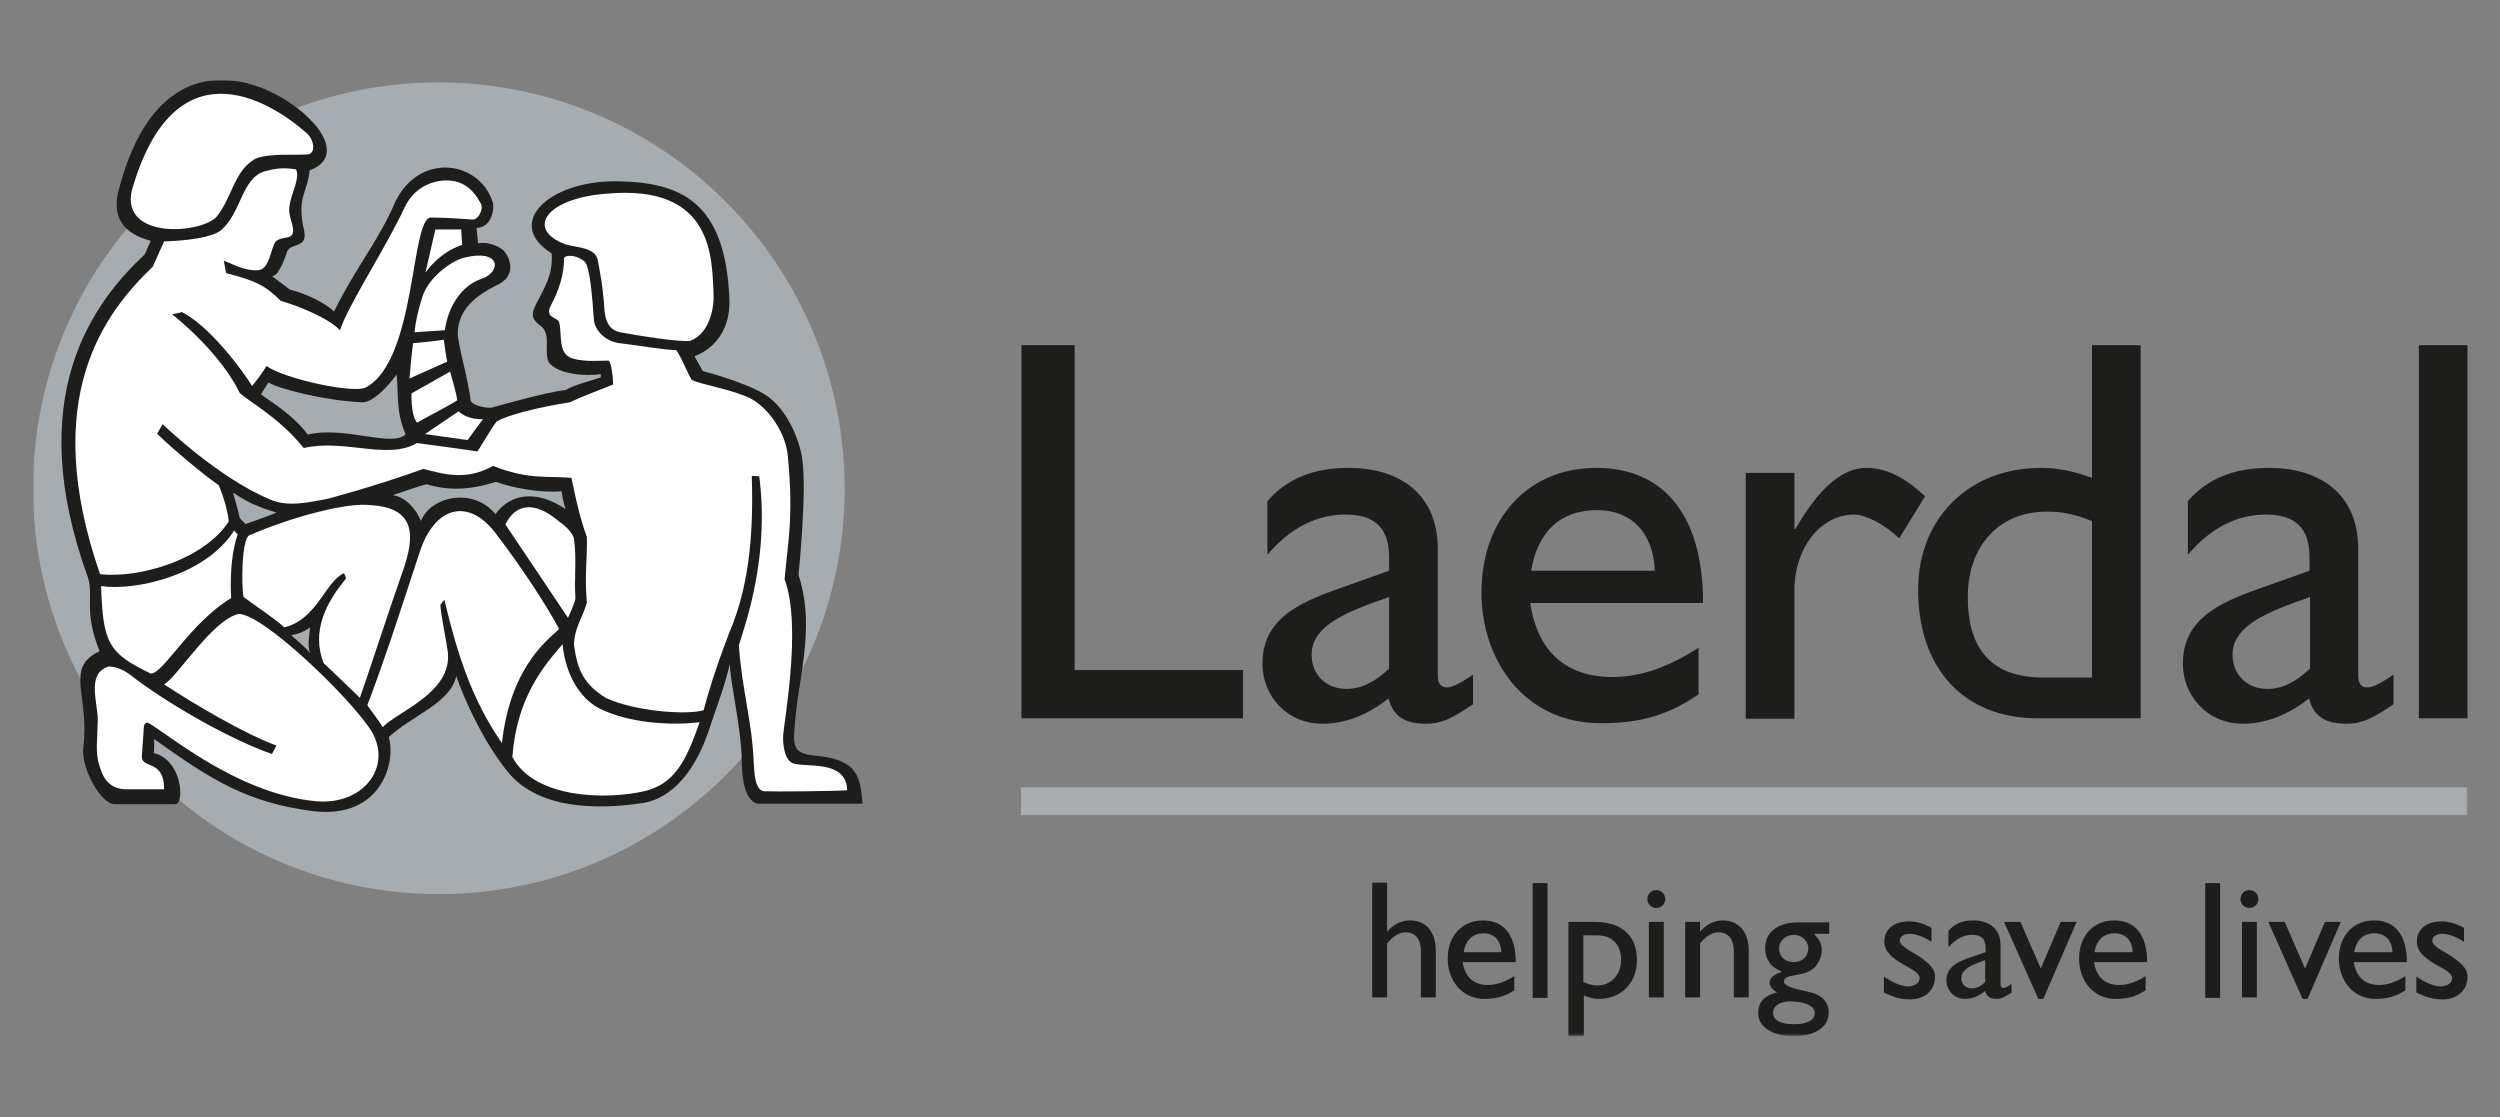
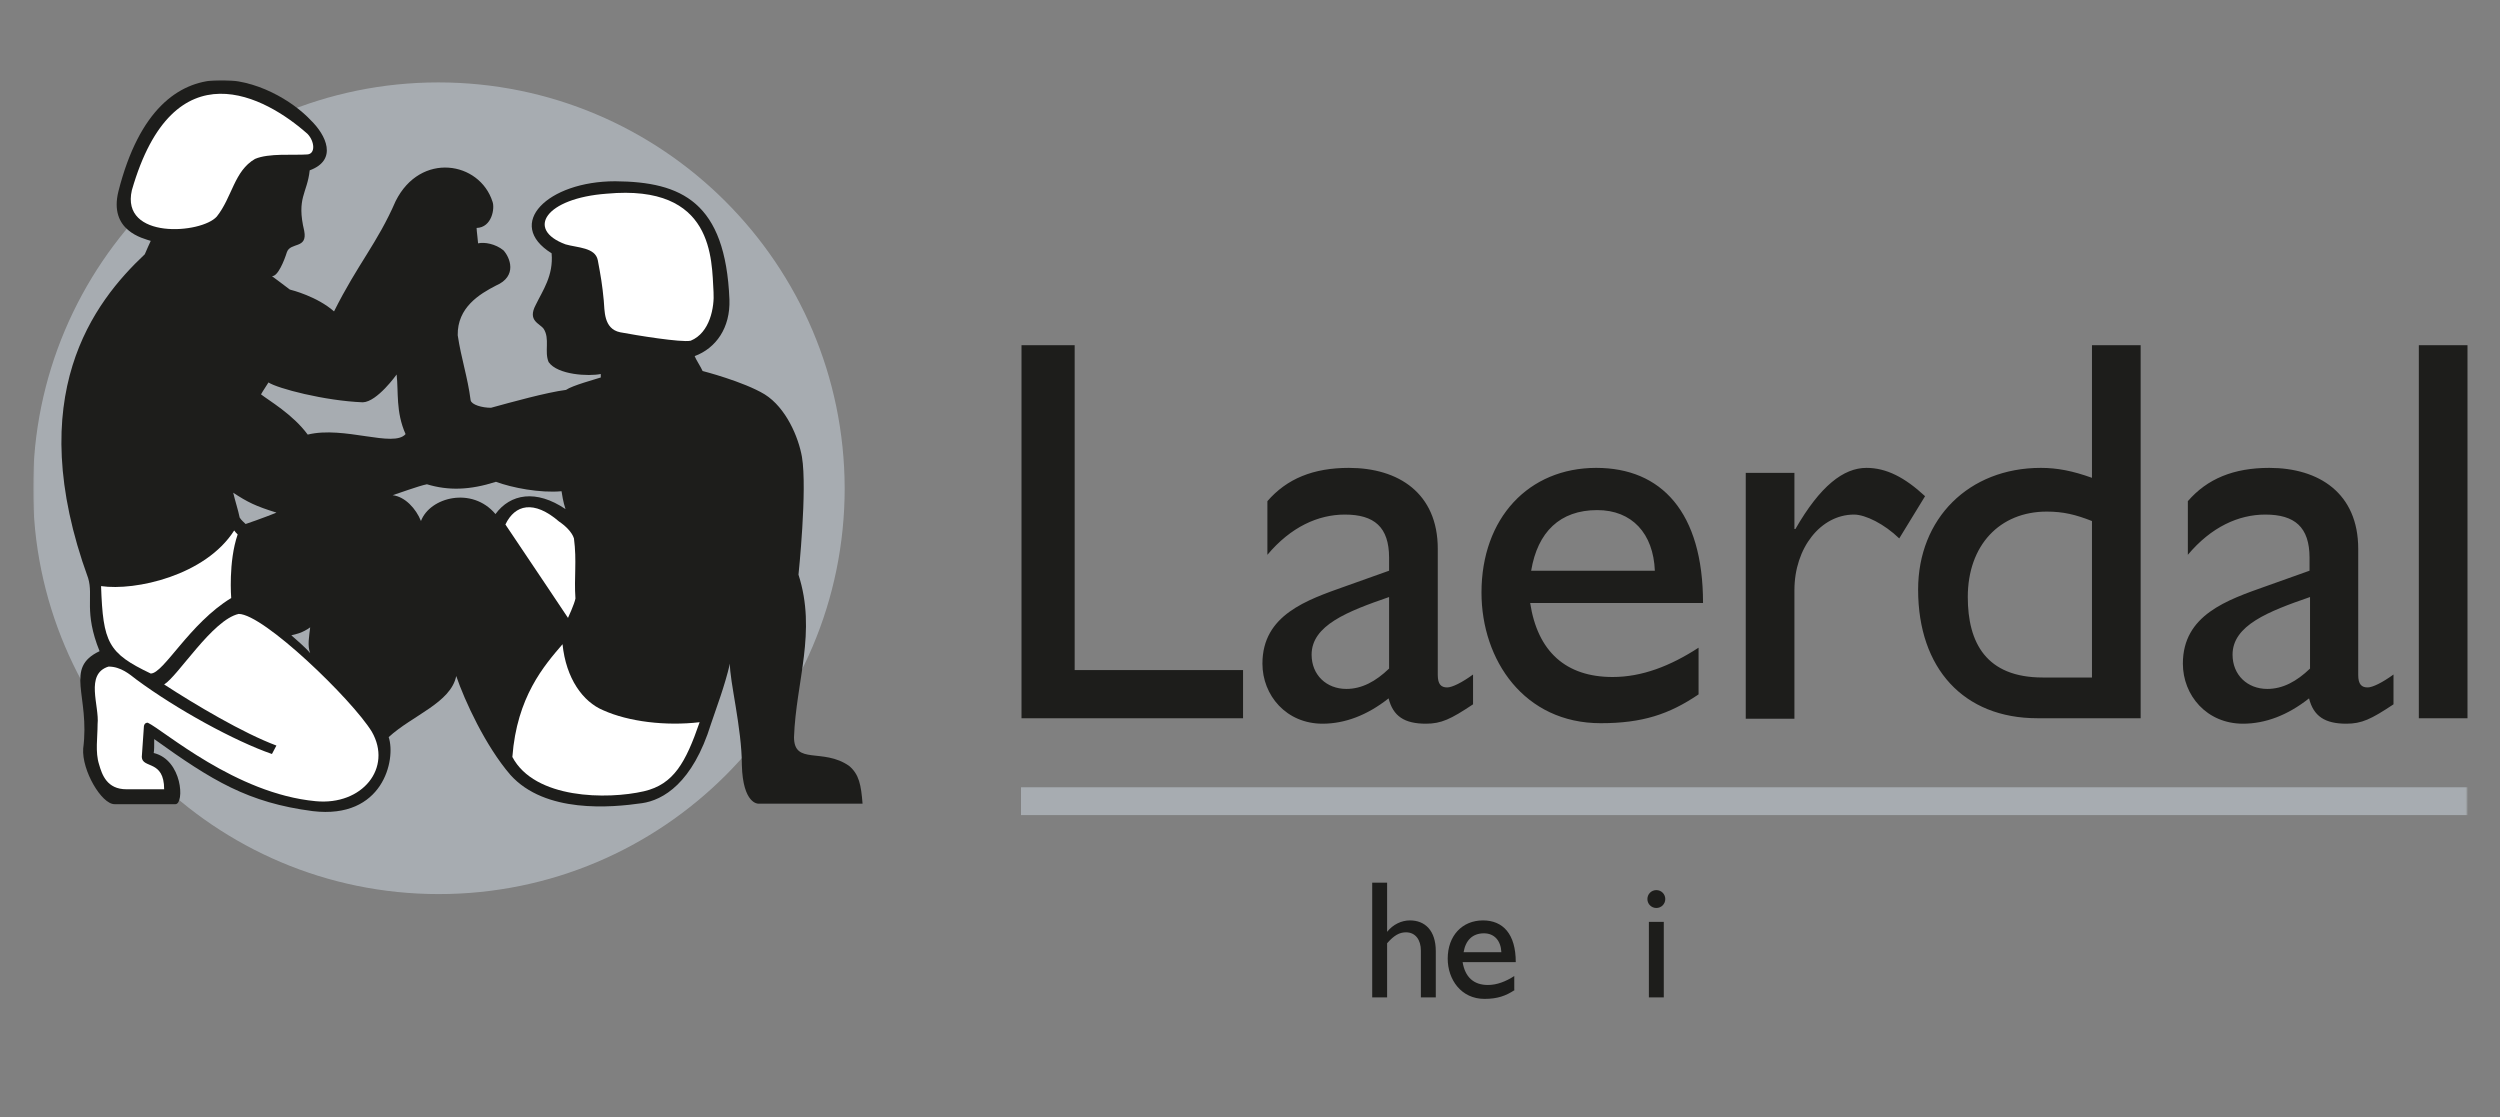
<svg xmlns="http://www.w3.org/2000/svg" width="1119" height="500" viewBox="0 0 1119 500" fill="none">
  <rect x="0" y="0" width="1119" height="500" fill="#808080" stroke="none" />
  <mask id="mask0_235_326" style="mask-type:luminance" maskUnits="userSpaceOnUse" x="15" y="36" width="1090" height="428">
    <path d="M15 36H1104.45V463.555H15V36Z" fill="white" />
  </mask>
  <g mask="url(#mask0_235_326)">
    <path d="M196.205 36.889C96.153 36.889 14.777 118.265 14.777 218.539C14.777 318.813 96.153 400.189 196.427 400.189C296.702 400.189 378.077 318.813 378.077 218.539C377.855 118.265 296.479 36.889 196.205 36.889Z" fill="#A7ACB1" />
  </g>
  <path d="M481.02 299.915H556.392V321.481H457.229V154.506H481.02V299.915ZM659.334 315.256C649.329 321.926 645.105 323.927 638.212 323.927C628.652 323.927 623.538 320.592 621.537 312.588C611.977 320.147 601.971 323.927 591.966 323.927C575.735 323.927 565.063 311.254 565.063 297.024C565.063 275.235 584.851 268.565 602.416 262.34L621.759 255.447V249.666C621.759 235.881 615.089 230.323 601.971 230.323C589.965 230.323 577.737 235.881 567.287 248.332V224.32C575.958 214.315 587.742 209.423 603.75 209.423C625.984 209.423 643.549 220.762 643.549 245.664V302.138C643.549 306.362 645.105 307.696 647.773 307.696C649.996 307.696 654.443 305.473 659.334 301.916V315.256ZM621.759 267.231C603.083 273.679 587.075 279.904 587.075 293.022C587.075 302.138 593.745 308.364 602.638 308.364C609.531 308.364 615.756 305.028 621.759 299.248V267.231ZM760.276 310.809C747.158 319.703 735.152 323.705 716.475 323.705C682.235 323.705 663.114 295.468 663.114 265.23C663.114 231.879 684.236 209.423 714.474 209.423C743.6 209.423 762.277 229.211 762.277 269.899H684.903C688.238 291.688 700.912 303.027 721.811 303.027C734.929 303.027 747.603 298.136 760.276 289.909V310.809ZM740.71 255.447C740.043 238.772 730.482 228.322 714.919 228.322C698.244 228.322 688.238 238.105 685.348 255.447H740.71ZM803.187 211.647V236.771H803.632C814.749 217.427 825.198 209.423 835.426 209.423C844.319 209.423 852.546 213.648 861.662 222.097L850.1 240.995C843.43 234.547 834.981 230.323 829.867 230.323C814.971 230.323 803.187 245.22 803.187 264.118V321.704H781.398V211.647H803.187ZM958.156 321.481H911.91C879.004 321.481 858.549 299.248 858.549 263.896C858.549 232.102 881.227 209.423 913.466 209.423C920.804 209.423 927.696 210.757 936.367 213.87V154.506H958.156V321.481ZM936.367 233.213C929.03 230.323 923.472 228.989 916.134 228.989C895.012 228.989 880.783 244.108 880.783 267.231C880.783 287.686 889.009 303.25 914.356 303.25H936.367V233.213ZM1071.33 315.256C1061.32 321.926 1057.1 323.927 1050.2 323.927C1040.64 323.927 1035.53 320.592 1033.53 312.588C1023.97 320.147 1013.96 323.927 1003.96 323.927C987.727 323.927 977.055 311.254 977.055 297.024C977.055 275.235 996.843 268.565 1014.41 262.34L1033.75 255.447V249.666C1033.75 235.881 1027.08 230.323 1013.96 230.323C1001.96 230.323 989.728 235.881 979.278 248.332V224.32C987.95 214.315 999.733 209.423 1015.74 209.423C1037.98 209.423 1055.54 220.762 1055.54 245.664V302.138C1055.54 306.362 1057.1 307.696 1059.76 307.696C1061.99 307.696 1066.43 305.473 1071.33 301.916V315.256ZM1033.97 267.231C1015.3 273.679 999.289 279.904 999.289 293.022C999.289 302.138 1005.96 308.364 1014.85 308.364C1021.74 308.364 1027.97 305.028 1033.97 299.248V267.231ZM1082.67 154.506H1104.45V321.481H1082.67V154.506ZM620.87 417.087C623.538 413.752 627.318 411.973 631.098 411.973C637.768 411.973 642.659 416.42 642.659 425.758V446.435H635.989V425.535C635.989 420.644 633.543 417.309 629.319 417.309C626.428 417.309 623.983 418.643 620.87 422.2V446.435H614.2V395.075H620.87V417.087ZM678.011 443.1C674.009 445.768 670.229 447.102 664.448 447.102C653.998 447.102 647.995 438.431 647.995 429.093C647.995 418.865 654.443 411.973 663.781 411.973C672.675 411.973 678.455 417.976 678.455 430.649H654.665C655.777 437.319 659.557 440.877 666.005 440.877C670.007 440.877 674.009 439.32 677.788 436.875V443.1M672.008 426.202C671.785 421.089 668.895 417.754 664.226 417.754C659.112 417.754 655.999 420.866 655.11 426.202H672.008Z" fill="#1D1D1B" />
  <mask id="mask1_235_326" style="mask-type:luminance" maskUnits="userSpaceOnUse" x="15" y="36" width="1090" height="428">
-     <path d="M15 36H1104.45V463.555H15V36Z" fill="white" />
+     <path d="M15 36H1104.45V463.555V36Z" fill="white" />
  </mask>
  <g mask="url(#mask1_235_326)">
    <path d="M686.015 395.298H692.685V446.658H686.015V395.298ZM708.694 463.778H702.023V412.64H713.585C725.814 412.64 732.706 418.643 732.706 429.76C732.706 439.988 725.591 447.102 715.586 447.102C713.363 447.102 711.362 446.658 708.916 445.546V463.778M708.694 439.543C710.695 440.432 712.918 441.099 714.919 441.099C721.144 441.099 725.591 436.208 725.591 429.76C725.591 422.868 721.812 418.643 714.697 418.643H708.694V439.543Z" fill="#1D1D1B" />
  </g>
  <path d="M741.377 406.414C739.154 406.414 737.375 404.636 737.375 402.412C737.375 400.189 739.154 398.41 741.377 398.41C743.6 398.41 745.379 400.189 745.379 402.412C745.379 404.636 743.6 406.414 741.377 406.414ZM738.042 412.64H744.712V446.435H738.042V412.64Z" fill="#1D1D1B" />
  <mask id="mask2_235_326" style="mask-type:luminance" maskUnits="userSpaceOnUse" x="15" y="36" width="1090" height="428">
    <path d="M15 36H1104.45V463.555H15V36Z" fill="white" />
  </mask>
  <g mask="url(#mask2_235_326)">
-     <path d="M760.943 417.087C763.611 413.752 767.391 411.973 771.17 411.973C777.618 411.973 782.732 416.42 782.732 425.536V446.435H776.062V425.536C776.062 420.644 773.616 417.309 769.392 417.309C766.501 417.309 764.056 418.643 760.943 422.201V446.435H754.273V412.64H760.943V417.087ZM818.751 417.976H811.858C814.526 420.644 815.416 422.423 815.416 425.313C815.416 428.204 813.859 431.317 812.303 432.873C807.856 437.764 798.518 435.319 798.518 439.321C798.518 441.099 802.075 442.433 808.745 443.767C815.86 445.101 818.528 448.881 818.528 453.106C818.528 459.776 812.525 463.778 802.52 463.778C793.404 463.778 786.956 459.553 786.956 453.55C786.956 448.659 789.624 445.546 795.405 444.212C793.182 442.878 792.07 441.322 792.07 439.988C792.07 437.764 794.071 435.986 797.406 435.096V434.874C794.96 433.762 792.959 432.428 791.848 430.649C790.736 428.871 790.069 426.87 790.069 424.424C790.069 417.309 795.628 412.862 804.743 412.862H818.751V417.976ZM801.186 448.214C796.739 448.214 793.626 450.215 793.626 453.328C793.626 456.663 796.962 458.442 802.965 458.442C808.745 458.442 812.303 456.663 812.303 453.55C812.303 449.326 805.41 448.214 801.186 448.214ZM802.965 418.421C799.185 418.421 796.295 421.311 796.295 424.424C796.295 428.204 798.963 430.649 802.965 430.649C806.744 430.649 809.412 427.981 809.412 424.424C809.412 421.311 806.522 418.421 802.965 418.421Z" fill="#1D1D1B" />
-   </g>
-   <path d="M864.552 421.534C860.772 419.088 857.215 417.976 854.769 417.976C852.101 417.976 850.323 419.31 850.323 421.089C850.323 422.645 852.546 424.424 858.549 427.759C864.107 431.539 866.109 433.762 866.109 437.32C866.109 443.323 861.439 447.325 854.992 447.325C850.767 447.325 847.655 446.436 843.208 444.212V437.097C847.655 440.21 851.657 441.544 854.325 441.544C856.993 441.322 859.216 440.21 859.216 437.764C859.216 433.095 843.43 430.65 843.43 421.534C843.43 415.753 847.877 412.418 854.547 412.418C857.66 412.418 860.995 413.307 864.552 415.308V421.534ZM900.126 444.434C897.013 446.435 895.679 447.103 893.678 447.103C890.788 447.103 889.232 445.991 888.565 443.545C885.674 445.991 882.562 447.103 879.449 447.103C874.557 447.103 871.222 443.1 871.222 438.876C871.222 432.206 877.225 430.205 882.784 428.204L888.787 426.203V424.424C888.787 420.2 886.786 418.421 882.784 418.421C879.004 418.421 875.447 420.2 872.112 423.979V416.642C874.78 413.53 878.337 411.973 883.229 411.973C890.121 411.973 895.457 415.531 895.457 423.09V440.432C895.457 441.766 895.902 442.211 896.791 442.211C897.458 442.211 898.792 441.544 900.349 440.432V444.434M888.565 429.76C882.784 431.761 877.892 433.762 877.892 437.764C877.892 440.655 879.893 442.433 882.784 442.433C884.785 442.433 886.786 441.322 888.565 439.543V429.76ZM897.014 412.64H904.351L913.466 433.54L922.36 412.64H929.475L914.578 447.103H912.355L897.014 412.64ZM960.602 443.1C956.6 445.769 952.82 447.103 947.039 447.103C936.59 447.103 930.586 438.431 930.586 429.093C930.586 418.866 937.034 411.973 946.372 411.973C955.266 411.973 961.047 417.976 961.047 430.65H937.257C938.368 437.32 942.148 440.877 948.596 440.877C952.598 440.877 956.6 439.321 960.38 436.875V443.1M954.599 426.203C954.377 421.089 951.486 417.754 946.595 417.754C941.481 417.754 938.368 420.867 937.479 426.203H954.599ZM987.06 395.298H993.73V446.658H987.06V395.298ZM1006.85 406.415C1004.62 406.415 1002.85 404.636 1002.85 402.413C1002.85 400.189 1004.62 398.411 1006.85 398.411C1009.07 398.411 1010.85 400.189 1010.85 402.413C1010.85 404.636 1009.07 406.415 1006.85 406.415ZM1003.51 412.64H1010.18V446.436H1003.51V412.64ZM1015.3 412.64H1022.63L1031.75 433.54L1040.64 412.64H1047.76L1032.86 447.103H1030.64L1015.3 412.64ZM1076.88 443.1C1072.88 445.769 1069.1 447.103 1063.32 447.103C1052.87 447.103 1046.87 438.431 1046.87 429.093C1046.87 418.866 1053.32 411.973 1062.66 411.973C1071.55 411.973 1077.33 417.976 1077.33 430.65H1053.54C1054.65 437.32 1058.43 440.877 1064.88 440.877C1068.88 440.877 1072.88 439.321 1076.66 436.875V443.1M1070.88 426.203C1070.66 421.089 1067.77 417.754 1062.88 417.754C1057.76 417.754 1054.65 420.867 1053.76 426.203H1070.88ZM1102.9 421.534C1099.12 419.088 1095.56 417.976 1093.12 417.976C1090.45 417.976 1088.67 419.31 1088.67 421.089C1088.67 422.645 1090.89 424.424 1096.9 427.759C1102.45 431.539 1104.45 433.762 1104.45 437.32C1104.45 443.323 1099.79 447.325 1093.34 447.325C1089.11 447.325 1086 446.436 1081.55 444.212V437.097C1086 440.21 1090 441.544 1092.67 441.544C1095.34 441.322 1097.56 440.21 1097.56 437.764C1097.56 433.095 1081.78 430.65 1081.78 421.534C1081.78 415.753 1086.22 412.418 1092.89 412.418C1096.01 412.418 1099.34 413.307 1102.9 415.308V421.534Z" fill="#1D1D1B" />
+     </g>
  <mask id="mask3_235_326" style="mask-type:luminance" maskUnits="userSpaceOnUse" x="15" y="36" width="1090" height="428">
    <path d="M15 36H1104.45V463.555H15V36Z" fill="white" />
  </mask>
  <g mask="url(#mask3_235_326)">
    <path d="M457.007 352.387H1104.45V364.838H457.007V352.387Z" fill="#A7ACB1" />
  </g>
  <mask id="mask4_235_326" style="mask-type:luminance" maskUnits="userSpaceOnUse" x="15" y="36" width="1090" height="428">
    <path d="M15 36H1104.45V463.555H15V36Z" fill="white" />
  </mask>
  <g mask="url(#mask4_235_326)">
    <path d="M380.079 342.825C368.295 334.599 355.399 342.603 355.399 329.93C356.288 305.028 365.627 282.794 357.4 257.225C357.4 257.225 361.402 219.206 358.956 204.531C357.4 195.638 351.842 182.52 342.281 176.517C332.721 170.736 314.489 166.067 314.489 166.067C313.6 164.066 311.376 160.731 310.932 159.397C320.492 155.839 326.94 146.724 326.495 134.05C324.717 90.472 305.151 81.356 275.358 81.134C245.12 81.134 225.776 100.255 246.898 113.373C247.788 123.378 242.896 130.048 239.783 136.496C236.004 143.611 241.562 144.723 243.341 147.168C246.231 151.615 243.563 157.396 245.564 162.065C249.566 167.846 263.574 168.513 268.91 167.401V168.957C266.242 169.847 256.236 172.515 253.346 174.516C244.675 175.628 228.667 180.074 219.773 182.52C215.771 182.52 211.102 181.186 210.657 179.185C209.323 168.735 206.433 160.509 204.876 150.059C204.654 137.608 214.659 131.605 221.996 127.825C231.779 123.6 228.222 115.152 225.332 112.039C221.774 109.149 216.883 108.259 213.992 108.926C213.992 108.259 213.325 103.145 213.325 102.034C220.218 101.811 221.552 93.14 220.44 90.25C214.659 72.24 188.201 67.794 177.084 90.028C168.858 108.926 160.187 118.042 149.514 139.386C141.955 132.716 130.616 129.826 129.726 129.604C126.391 127.158 123.946 125.157 121.722 123.6C124.39 123.823 127.281 116.486 128.392 112.928C129.949 108.259 137.731 111.594 136.174 103.368C132.617 88.471 137.508 86.692 138.62 76.243C151.293 71.573 145.957 60.457 139.065 53.786C123.279 36.889 71.696 12.209 53.02 85.581C48.573 103.368 64.137 106.703 67.472 107.815C66.805 109.371 65.693 111.594 64.804 113.818C42.125 135.162 9.664 176.962 39.457 258.782C41.903 266.786 37.456 273.901 44.571 291.465C28.563 299.025 40.347 311.253 37.234 335.044C36.567 344.826 45.46 359.945 51.241 359.945H78.589C82.591 359.723 81.701 340.157 68.806 337.045C69.028 335.711 69.028 333.932 69.028 330.819C95.042 349.496 111.05 359.278 139.954 363.058C171.526 366.838 177.307 339.935 173.972 329.93C184.644 320.147 201.764 314.589 204.209 302.582C207.989 313.699 217.327 333.932 228.444 346.828C244.008 364.17 273.579 361.502 287.364 359.501C296.702 358.167 310.042 350.607 318.269 323.927C320.714 316.59 324.272 307.474 326.718 297.024C326.495 304.361 332.054 325.928 332.054 342.381C332.498 359.945 339.391 359.723 339.391 359.723H386.082C385.415 351.274 384.525 346.605 380.079 342.825ZM109.938 234.547C109.271 233.88 107.937 232.768 107.27 231.657C106.603 228.322 105.269 224.319 104.38 220.54C110.828 224.764 114.385 226.543 123.723 229.433C123.946 229.433 115.941 232.546 109.938 234.547ZM130.393 284.351C132.394 283.906 135.507 283.239 138.842 280.793C138.398 284.795 137.508 289.02 138.842 292.355C136.619 289.687 132.617 286.352 130.393 284.351ZM137.731 194.526C131.06 185.41 120.166 179.185 116.831 176.517C117.942 174.516 118.832 173.404 120.166 171.181C124.168 173.849 145.29 179.407 162.41 180.074C168.858 179.852 177.529 167.623 177.529 167.623C178.418 175.405 177.084 184.299 181.531 194.304C176.195 200.529 153.961 190.524 137.731 194.526ZM221.774 230.1C211.324 217.649 192.426 222.541 188.423 233.213C186.2 227.655 181.309 222.318 175.75 221.651C177.974 220.984 187.534 217.427 191.092 216.76C200.652 219.65 210.213 219.428 221.996 215.648C229.111 218.316 241.785 220.762 251.345 219.873C251.567 221.207 252.012 224.542 253.124 227.877C240.006 218.983 228.444 220.984 221.774 230.1Z" fill="#1D1D1B" />
  </g>
-   <path d="M342.281 354.165C337.834 354.165 337.612 345.494 337.39 341.714C336.723 323.038 332.054 308.808 330.72 288.798C333.832 278.793 344.505 248.777 339.836 213.203C339.391 213.203 337.39 212.981 336.5 212.981C337.39 240.328 334.944 263.229 326.495 283.017C319.825 300.36 316.49 311.921 314.934 317.924C307.152 320.148 283.806 318.369 271.133 312.366C261.573 306.363 258.46 300.36 256.904 288.576C257.126 280.794 260.906 276.347 262.684 269.677C261.573 257.226 262.907 251.001 262.684 240.328C260.906 235.659 258.682 228.322 255.792 213.87C244.453 212.981 236.448 214.76 220.662 208.534C208.434 215.427 198.206 212.092 189.535 209.868C167.968 217.65 146.846 223.208 146.846 223.208C138.62 224.765 128.615 227.211 120.611 223.431C97.265 213.648 72.808 189.858 72.808 189.858C72.363 190.525 70.807 193.415 70.362 194.082C70.807 194.972 87.927 210.313 97.932 217.205C100.6 223.653 102.157 230.101 102.379 233.436C91.929 249.667 63.914 259.005 44.793 257.004C17.446 178.074 46.794 140.054 68.361 119.377C69.918 116.042 71.919 111.373 73.475 108.038C73.475 108.038 91.929 107.815 98.599 103.368C108.16 95.364 107.937 80.023 118.387 76.688C123.501 75.354 127.058 74.909 132.394 75.799C134.395 78.467 131.06 85.804 130.393 88.472C129.059 93.586 129.282 94.92 130.171 98.255C133.728 109.372 127.058 104.48 123.279 108.26C121.055 111.595 120.611 120.711 115.497 120.933C109.049 121.378 103.713 117.82 100.155 116.709C100.6 119.154 101.267 122.49 101.267 122.267C114.163 125.602 118.61 127.603 125.724 134.718C131.727 136.274 146.846 142.055 152.182 147.836C155.74 136.719 172.193 111.817 181.086 92.919C186.422 81.357 198.206 79.578 204.432 81.357C210.657 83.136 213.548 88.027 215.326 91.362C216.438 93.808 213.992 98.477 211.547 98.255C209.101 98.032 198.651 97.365 192.87 97.365C183.754 97.365 186.423 161.399 163.744 173.405C158.853 176.295 127.948 169.847 119.277 163.844C117.498 166.735 115.274 169.847 112.829 172.738C108.16 165.178 93.485 145.613 81.257 139.61C80.367 140.277 77.922 140.277 77.032 140.721C79.478 142.5 98.822 158.286 107.27 175.851C111.495 179.853 124.835 186.745 135.952 200.53C154.184 196.306 173.527 206.088 186.645 198.307C194.871 199.418 211.547 201.642 213.548 202.086C214.437 201.419 218.884 193.193 222.219 188.746C226.221 186.078 240.451 182.298 255.125 180.075C259.794 177.629 271.578 173.405 274.468 172.071C274.246 168.069 273.801 162.955 272.467 161.399C268.465 161.399 261.795 162.066 256.459 160.509C249.344 158.508 251.79 149.615 250.233 144.056C249.122 141.833 243.563 142.278 246.676 136.497C250.011 130.271 252.679 122.49 252.457 115.375C254.903 113.151 261.35 115.597 262.462 118.265C264.241 122.49 265.13 133.162 265.797 142.722C266.019 148.058 271.355 152.95 277.359 153.617C283.362 154.284 298.036 156.73 302.705 156.73C305.595 160.954 306.485 164.511 309.598 170.07C314.489 172.293 327.607 174.294 335.833 178.296C344.06 182.521 352.286 194.305 352.731 205.421C355.177 231.435 352.731 242.107 351.175 259.227C359.179 280.794 350.508 324.594 350.508 329.931C350.508 333.043 350.952 341.047 355.844 341.937C360.735 342.826 368.517 342.159 373.408 344.605C376.966 346.161 379.189 349.274 379.189 353.721C372.741 354.165 346.728 354.388 342.281 354.165Z" fill="white" />
  <path d="M309.153 152.504C304.928 153.394 284.696 150.059 277.581 148.725C270.021 147.168 270.688 138.72 270.244 134.495C269.577 127.38 268.91 123.601 267.576 116.486C266.464 110.705 258.46 110.927 253.124 109.371C235.114 102.701 244.23 88.694 271.578 86.692C319.825 82.246 318.491 116.263 319.38 130.715C319.825 137.385 317.824 148.947 309.153 152.504ZM288.253 354.165C271.8 357.944 239.339 357.722 229.333 338.823C231.334 311.921 243.563 297.913 251.79 288.353C253.346 303.694 260.905 314.144 270.021 317.924C281.36 323.037 298.036 325.038 313.155 323.26C306.929 341.269 301.593 351.052 288.253 354.165ZM257.57 267.898C257.126 270.343 254.235 276.569 254.235 276.569C254.235 276.569 238.672 253.223 226.221 234.769C230.445 225.876 238.894 223.652 250.233 233.435C252.901 235.214 256.014 238.104 256.903 240.995C258.237 251.222 256.903 258.337 257.57 267.898Z" fill="white" />
-   <path d="M224.664 332.598C210.88 312.81 204.432 291.688 198.873 268.343C198.873 268.565 197.317 270.344 197.095 270.788C197.762 277.903 199.54 285.24 200.43 291.688C202.653 310.142 177.529 318.591 171.303 325.483C169.302 322.148 166.634 318.813 164.411 315.701C172.86 293.467 179.752 271.678 187.756 247.443C194.427 226.543 209.546 222.764 221.552 238.327C233.558 253.891 244.897 271.455 250.233 281.461C248.232 284.351 228.667 295.913 224.664 332.598ZM215.771 124.713C206.877 127.603 200.652 136.719 199.096 147.836C191.758 148.28 185.311 148.725 185.533 148.725C185.978 144.056 187.312 138.275 188.646 134.273C190.869 124.713 201.764 116.931 207.544 115.374C224.664 111.15 224.22 121.822 215.771 124.713ZM209.323 196.972L190.202 194.304C190.202 194.304 203.098 185.633 205.321 184.077C206.655 185.633 210.657 187.856 216.216 187.634C214.882 189.191 209.323 196.972 209.323 196.972ZM190.424 122.045L194.871 102.701H206.433C206.433 102.701 206.877 109.816 206.877 109.594C196.205 113.151 190.424 122.045 190.424 122.045ZM204.654 179.185C201.319 181.409 190.424 186.967 186.645 189.191C183.754 185.411 184.199 176.073 184.199 176.073L201.541 166.29C201.319 166.29 204.209 175.183 204.654 179.185ZM200.207 161.843L183.31 169.402C183.754 163.399 184.421 156.729 184.866 153.616C189.535 153.172 194.427 152.727 198.651 152.06C198.651 152.282 199.985 161.843 200.207 161.843ZM180.419 255.225C175.306 269.677 164.189 303.694 161.076 312.366C156.407 307.696 144.845 296.802 144.845 296.802C139.287 282.572 145.957 269.677 154.85 259.005C154.85 258.115 153.961 256.559 153.961 256.559C145.735 260.116 141.955 277.236 127.281 280.794C121.722 275.902 113.051 270.344 109.049 267.231C107.937 262.562 108.16 241.44 111.495 239.661C130.838 231.212 155.74 224.765 165.745 226.099C186.645 227.21 185.533 240.551 180.419 255.225Z" fill="white" />
  <mask id="mask5_235_326" style="mask-type:luminance" maskUnits="userSpaceOnUse" x="15" y="36" width="1090" height="428">
    <path d="M15 36H1104.45V463.555H15V36Z" fill="white" />
  </mask>
  <g mask="url(#mask5_235_326)">
    <path d="M141.288 358.612C105.491 355.277 73.252 326.818 66.137 323.483C64.581 323.483 64.359 324.817 64.359 325.928L63.469 338.824C63.692 344.16 73.475 339.936 73.475 353.276H56.577C47.906 353.276 45.682 346.828 44.348 342.159C42.57 336.601 43.681 330.153 43.681 324.15C44.571 315.923 37.901 301.694 48.573 298.358C54.131 298.358 58.133 301.916 61.024 304.139C79.033 317.48 105.047 331.709 121.722 337.49L123.723 333.71C108.826 328.152 87.482 315.478 73.475 306.363C79.7 302.583 95.041 277.459 106.825 274.791C117.942 274.791 157.518 313.033 166.412 327.485C175.75 343.715 162.187 360.613 141.288 358.612ZM137.508 69.128C131.282 69.573 120.388 68.461 114.162 71.129C104.824 76.466 103.935 88.249 97.042 96.921C90.15 104.702 53.909 107.37 59.023 85.137C77.699 20.214 119.054 43.337 137.73 60.013C140.843 63.347 141.288 68.906 137.508 69.128Z" fill="white" />
  </g>
  <path d="M103.49 267.676C84.814 279.016 73.253 301.472 67.472 301.472C48.351 292.356 46.127 287.687 45.238 262.34C60.579 264.564 91.929 257.671 104.825 237.438C105.492 238.328 105.492 238.328 106.381 239.217C102.156 251.446 103.49 267.676 103.49 267.676Z" fill="white" />
</svg>